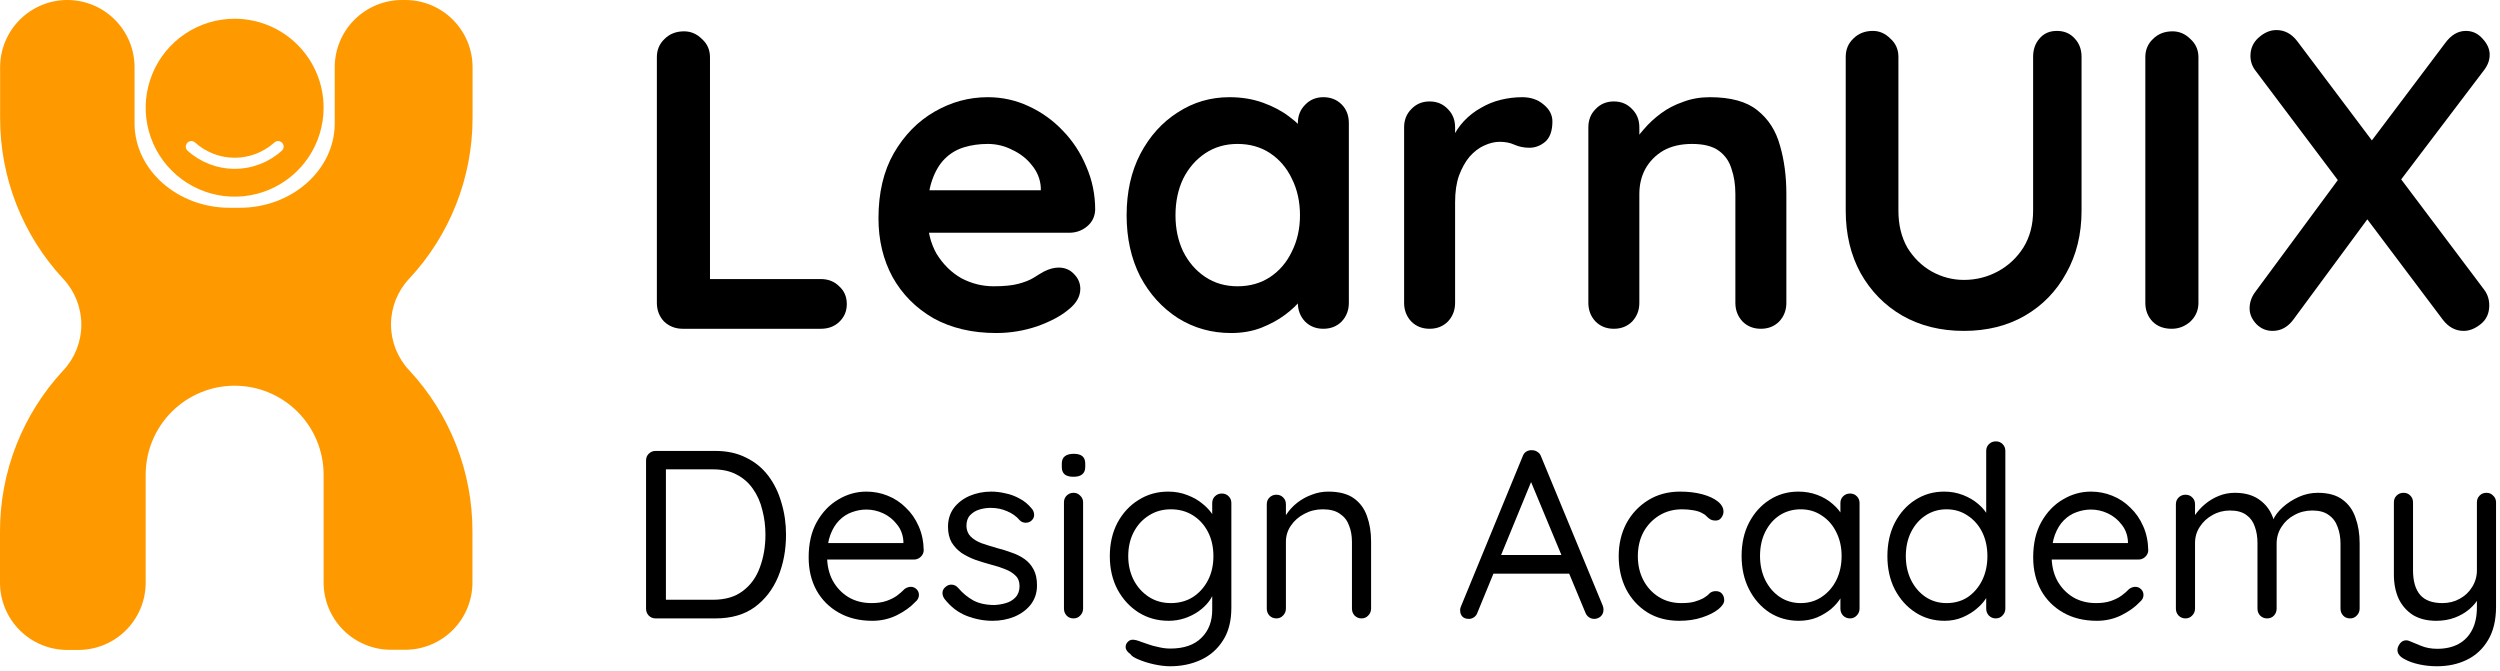
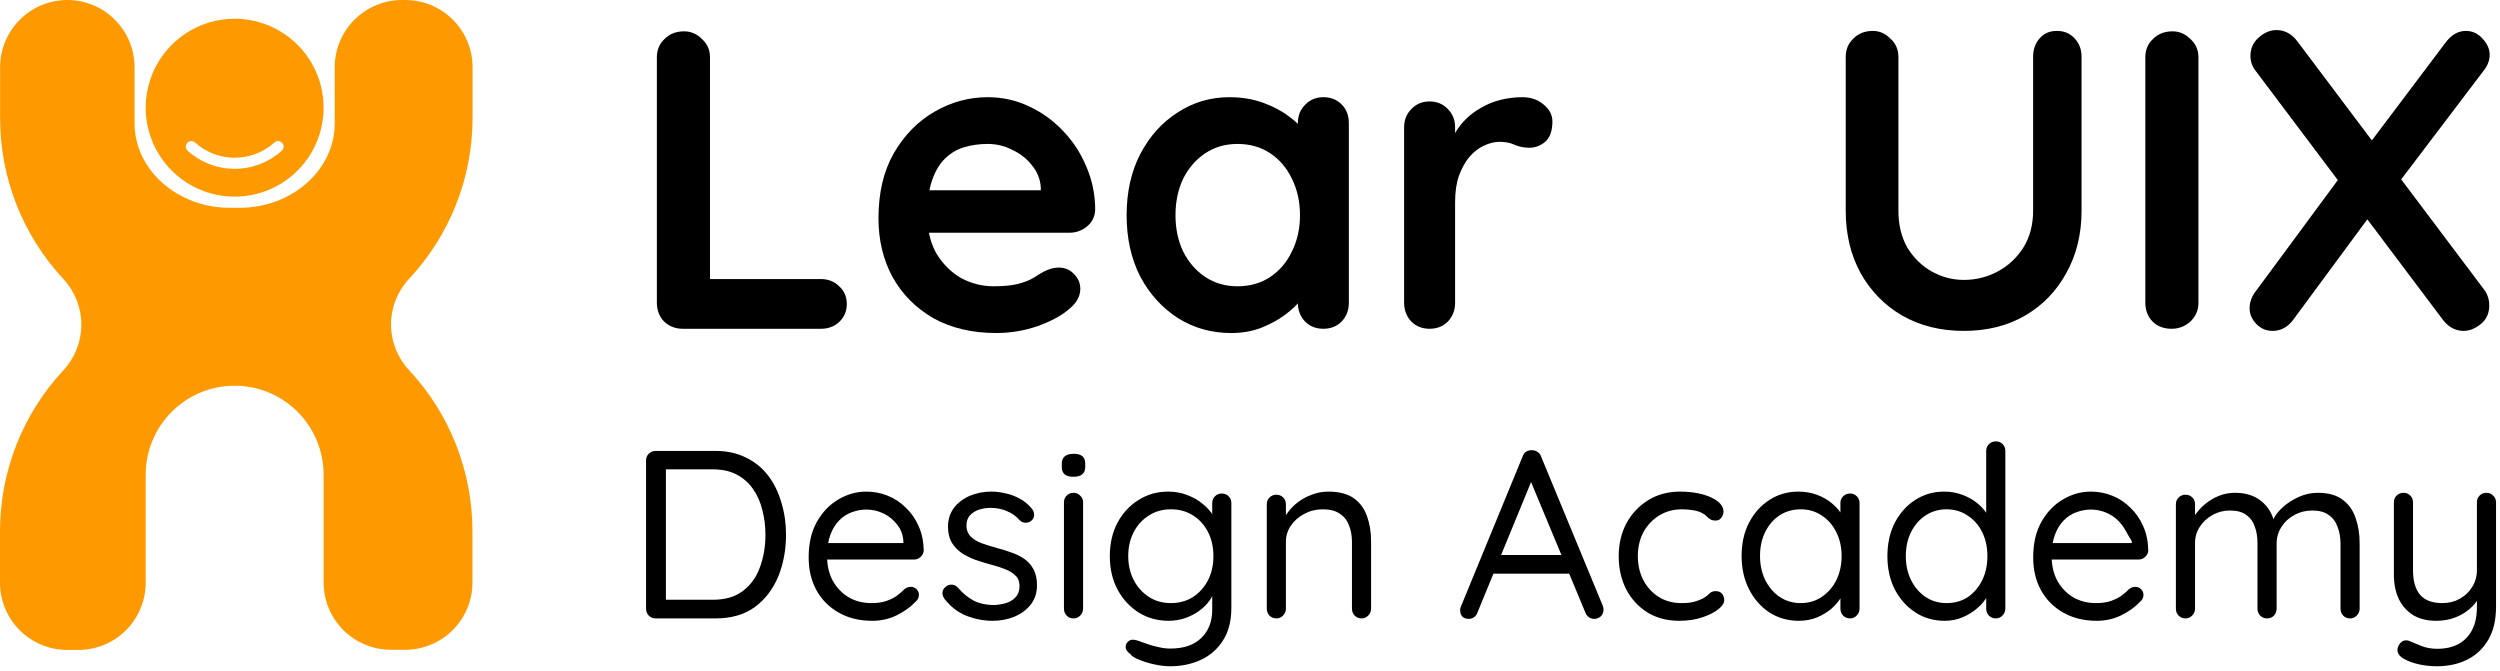
<svg xmlns="http://www.w3.org/2000/svg" width="328" height="88" viewBox="0 0 328 88" fill="none">
  <path d="M62 15.451V8.827C62 6.486 61.07 4.241 59.415 2.585C57.759 0.93 55.514 1.20539e-05 53.173 1.20539e-05H52.765C51.604 -0.002 50.454 0.225 49.381 0.668C48.308 1.11 47.333 1.76 46.511 2.58C45.689 3.399 45.037 4.373 44.592 5.445C44.147 6.517 43.917 7.666 43.916 8.827V16.188C43.916 22.279 38.313 27.261 31.463 27.261H30.128C23.278 27.261 17.654 22.279 17.654 16.188V8.827C17.654 6.488 16.726 4.245 15.074 2.591C13.422 0.936 11.18 0.004 8.842 1.20539e-05C6.501 1.20539e-05 4.256 0.93 2.6 2.585C0.945 4.241 0.015 6.486 0.015 8.827V15.451C-0.003 23.3 2.965 30.863 8.316 36.606C9.831 38.233 10.672 40.373 10.672 42.595C10.672 44.818 9.831 46.958 8.316 48.584C2.945 54.348 -0.029 61.941 0 69.82V76.444C0 78.785 0.93 81.03 2.586 82.685C4.241 84.341 6.486 85.271 8.827 85.271H10.286C11.447 85.271 12.597 85.042 13.669 84.597C14.741 84.152 15.716 83.5 16.535 82.678C17.355 81.856 18.005 80.88 18.447 79.806C18.89 78.733 19.116 77.583 19.113 76.422V63.138C19.113 62.992 19.113 62.853 19.113 62.707C19.113 62.562 19.113 62.423 19.113 62.277C19.113 59.181 20.343 56.213 22.532 54.024C24.721 51.835 27.689 50.605 30.785 50.605C33.88 50.605 36.849 51.835 39.038 54.024C41.227 56.213 42.457 59.181 42.457 62.277C42.457 62.423 42.457 62.562 42.457 62.707C42.457 62.853 42.457 62.992 42.457 63.138V76.422C42.459 78.764 43.39 81.009 45.047 82.664C46.703 84.319 48.949 85.249 51.291 85.249H53.158C55.5 85.249 57.745 84.319 59.4 82.663C61.055 81.008 61.985 78.763 61.985 76.422V69.798C62.015 61.919 59.041 54.326 53.669 48.562C52.147 46.94 51.3 44.798 51.3 42.573C51.3 40.348 52.147 38.207 53.669 36.584C59.029 30.853 62.007 23.297 62 15.451Z" fill="#FF9900" />
  <path d="M30.785 2.459C28.476 2.459 26.22 3.143 24.3 4.426C22.381 5.708 20.885 7.531 20.002 9.664C19.118 11.797 18.887 14.143 19.337 16.408C19.788 18.672 20.899 20.752 22.532 22.384C24.164 24.016 26.244 25.128 28.508 25.578C30.772 26.029 33.119 25.797 35.252 24.914C37.384 24.03 39.207 22.535 40.49 20.615C41.772 18.696 42.457 16.439 42.457 14.13C42.457 11.035 41.227 8.066 39.038 5.877C36.849 3.688 33.88 2.459 30.785 2.459ZM36.993 19.755C35.296 21.297 33.085 22.151 30.792 22.151C28.499 22.151 26.289 21.297 24.591 19.755C24.523 19.687 24.469 19.606 24.432 19.517C24.395 19.429 24.376 19.333 24.376 19.237C24.376 19.141 24.395 19.045 24.432 18.956C24.469 18.867 24.523 18.787 24.591 18.719C24.728 18.583 24.913 18.507 25.106 18.507C25.299 18.507 25.483 18.583 25.62 18.719C27.043 19.992 28.886 20.697 30.796 20.697C32.706 20.697 34.548 19.992 35.972 18.719C36.109 18.583 36.295 18.506 36.489 18.507C36.682 18.508 36.867 18.585 37.004 18.723C37.14 18.86 37.217 19.046 37.216 19.24C37.215 19.433 37.138 19.619 37 19.755H36.993Z" fill="#FF9900" />
  <path d="M107.7 36.613C108.667 36.613 109.466 36.929 110.098 37.56C110.767 38.155 111.101 38.936 111.101 39.902C111.101 40.831 110.767 41.611 110.098 42.243C109.466 42.838 108.667 43.135 107.7 43.135H89.582C88.616 43.135 87.798 42.819 87.129 42.188C86.497 41.519 86.181 40.701 86.181 39.735V7.512C86.181 6.545 86.516 5.746 87.185 5.114C87.854 4.445 88.709 4.111 89.749 4.111C90.641 4.111 91.422 4.445 92.091 5.114C92.797 5.746 93.15 6.545 93.15 7.512V37.56L91.923 36.613H107.7Z" fill="black" />
  <path d="M130.698 43.693C127.539 43.693 124.789 43.042 122.447 41.742C120.143 40.404 118.359 38.601 117.095 36.334C115.869 34.067 115.256 31.502 115.256 28.64C115.256 25.296 115.925 22.452 117.263 20.111C118.638 17.732 120.422 15.911 122.615 14.648C124.807 13.384 127.13 12.752 129.583 12.752C131.479 12.752 133.263 13.142 134.935 13.923C136.645 14.703 138.15 15.781 139.451 17.156C140.752 18.494 141.774 20.055 142.517 21.839C143.298 23.623 143.688 25.519 143.688 27.526C143.651 28.418 143.298 29.142 142.629 29.7C141.96 30.257 141.179 30.536 140.287 30.536H118.991L117.318 24.961H137.778L136.552 26.076V24.571C136.478 23.493 136.087 22.527 135.381 21.672C134.712 20.817 133.857 20.148 132.817 19.665C131.813 19.145 130.735 18.884 129.583 18.884C128.468 18.884 127.428 19.033 126.461 19.33C125.495 19.628 124.659 20.13 123.953 20.836C123.246 21.542 122.689 22.489 122.28 23.679C121.871 24.868 121.667 26.373 121.667 28.195C121.667 30.201 122.076 31.911 122.893 33.324C123.748 34.699 124.826 35.758 126.127 36.501C127.465 37.207 128.877 37.56 130.364 37.56C131.739 37.56 132.835 37.449 133.653 37.226C134.471 37.003 135.121 36.743 135.604 36.445C136.125 36.111 136.589 35.832 136.998 35.609C137.667 35.275 138.299 35.107 138.893 35.107C139.711 35.107 140.38 35.386 140.9 35.944C141.458 36.501 141.737 37.152 141.737 37.895C141.737 38.898 141.216 39.809 140.176 40.627C139.209 41.444 137.853 42.169 136.106 42.801C134.359 43.395 132.557 43.693 130.698 43.693Z" fill="black" />
  <path d="M173.624 12.752C174.591 12.752 175.39 13.068 176.022 13.7C176.653 14.332 176.969 15.149 176.969 16.153V39.735C176.969 40.701 176.653 41.519 176.022 42.188C175.39 42.819 174.591 43.135 173.624 43.135C172.658 43.135 171.859 42.819 171.227 42.188C170.595 41.519 170.279 40.701 170.279 39.735V37.003L171.506 37.505C171.506 37.988 171.246 38.583 170.725 39.289C170.205 39.958 169.499 40.627 168.607 41.296C167.715 41.965 166.656 42.541 165.429 43.024C164.24 43.47 162.939 43.693 161.527 43.693C158.962 43.693 156.639 43.042 154.558 41.742C152.477 40.404 150.823 38.583 149.596 36.278C148.407 33.937 147.812 31.261 147.812 28.25C147.812 25.203 148.407 22.527 149.596 20.222C150.823 17.881 152.458 16.06 154.502 14.759C156.546 13.421 158.814 12.752 161.304 12.752C162.902 12.752 164.37 12.994 165.708 13.477C167.046 13.96 168.198 14.573 169.164 15.316C170.168 16.06 170.93 16.822 171.45 17.602C172.008 18.346 172.286 18.977 172.286 19.498L170.279 20.222V16.153C170.279 15.186 170.595 14.387 171.227 13.755C171.859 13.086 172.658 12.752 173.624 12.752ZM162.363 37.56C163.998 37.56 165.429 37.152 166.656 36.334C167.882 35.516 168.83 34.401 169.499 32.989C170.205 31.577 170.558 29.997 170.558 28.25C170.558 26.466 170.205 24.868 169.499 23.456C168.83 22.044 167.882 20.929 166.656 20.111C165.429 19.293 163.998 18.884 162.363 18.884C160.765 18.884 159.353 19.293 158.126 20.111C156.9 20.929 155.933 22.044 155.227 23.456C154.558 24.868 154.224 26.466 154.224 28.25C154.224 29.997 154.558 31.577 155.227 32.989C155.933 34.401 156.9 35.516 158.126 36.334C159.353 37.152 160.765 37.56 162.363 37.56Z" fill="black" />
  <path d="M187.564 43.135C186.598 43.135 185.799 42.819 185.167 42.188C184.535 41.519 184.219 40.701 184.219 39.735V16.71C184.219 15.744 184.535 14.945 185.167 14.313C185.799 13.644 186.598 13.309 187.564 13.309C188.531 13.309 189.33 13.644 189.961 14.313C190.593 14.945 190.909 15.744 190.909 16.71V21.951L190.519 18.215C190.928 17.323 191.448 16.543 192.08 15.874C192.749 15.168 193.492 14.592 194.31 14.146C195.128 13.663 196.001 13.309 196.93 13.086C197.859 12.864 198.788 12.752 199.718 12.752C200.833 12.752 201.762 13.068 202.505 13.7C203.286 14.332 203.676 15.075 203.676 15.93C203.676 17.156 203.36 18.048 202.728 18.606C202.096 19.126 201.409 19.386 200.665 19.386C199.959 19.386 199.309 19.256 198.714 18.996C198.157 18.736 197.506 18.606 196.763 18.606C196.094 18.606 195.406 18.773 194.7 19.107C194.031 19.405 193.399 19.888 192.805 20.557C192.247 21.226 191.783 22.062 191.411 23.066C191.076 24.032 190.909 25.184 190.909 26.522V39.735C190.909 40.701 190.593 41.519 189.961 42.188C189.33 42.819 188.531 43.135 187.564 43.135Z" fill="black" />
-   <path d="M224.336 12.752C227.086 12.752 229.168 13.328 230.58 14.48C232.029 15.632 233.014 17.175 233.535 19.107C234.092 21.003 234.371 23.121 234.371 25.463V39.735C234.371 40.701 234.055 41.519 233.423 42.188C232.791 42.819 231.992 43.135 231.026 43.135C230.06 43.135 229.261 42.819 228.629 42.188C227.997 41.519 227.681 40.701 227.681 39.735V25.463C227.681 24.236 227.514 23.14 227.179 22.174C226.882 21.17 226.324 20.371 225.507 19.776C224.689 19.182 223.518 18.884 221.995 18.884C220.508 18.884 219.244 19.182 218.204 19.776C217.2 20.371 216.42 21.17 215.862 22.174C215.342 23.14 215.082 24.236 215.082 25.463V39.735C215.082 40.701 214.766 41.519 214.134 42.188C213.502 42.819 212.703 43.135 211.737 43.135C210.77 43.135 209.971 42.819 209.34 42.188C208.708 41.519 208.392 40.701 208.392 39.735V16.71C208.392 15.744 208.708 14.945 209.34 14.313C209.971 13.644 210.77 13.309 211.737 13.309C212.703 13.309 213.502 13.644 214.134 14.313C214.766 14.945 215.082 15.744 215.082 16.71V19.107L214.245 18.94C214.58 18.308 215.063 17.639 215.695 16.933C216.327 16.19 217.07 15.502 217.925 14.87C218.78 14.239 219.746 13.737 220.824 13.365C221.902 12.956 223.072 12.752 224.336 12.752Z" fill="black" />
  <path d="M269.867 4.055C270.833 4.055 271.613 4.39 272.208 5.059C272.803 5.69 273.1 6.49 273.1 7.456V27.637C273.1 30.722 272.431 33.454 271.093 35.832C269.792 38.211 267.99 40.069 265.685 41.407C263.381 42.745 260.705 43.414 257.658 43.414C254.61 43.414 251.915 42.745 249.574 41.407C247.27 40.069 245.448 38.211 244.111 35.832C242.81 33.454 242.159 30.722 242.159 27.637V7.456C242.159 6.49 242.494 5.69 243.163 5.059C243.832 4.39 244.687 4.055 245.727 4.055C246.582 4.055 247.344 4.39 248.013 5.059C248.719 5.69 249.072 6.49 249.072 7.456V27.637C249.072 29.495 249.462 31.112 250.243 32.487C251.061 33.825 252.12 34.866 253.421 35.609C254.759 36.352 256.171 36.724 257.658 36.724C259.256 36.724 260.742 36.352 262.118 35.609C263.493 34.866 264.608 33.825 265.462 32.487C266.317 31.112 266.745 29.495 266.745 27.637V7.456C266.745 6.49 267.023 5.69 267.581 5.059C268.138 4.39 268.9 4.055 269.867 4.055Z" fill="black" />
  <path d="M288.435 39.735C288.435 40.701 288.082 41.519 287.376 42.188C286.67 42.819 285.852 43.135 284.923 43.135C283.883 43.135 283.046 42.819 282.415 42.188C281.783 41.519 281.467 40.701 281.467 39.735V7.512C281.467 6.545 281.801 5.746 282.47 5.114C283.139 4.445 283.994 4.111 285.035 4.111C285.927 4.111 286.707 4.445 287.376 5.114C288.082 5.746 288.435 6.545 288.435 7.512V39.735Z" fill="black" />
  <path d="M323.524 4.055C324.378 4.055 325.103 4.39 325.698 5.059C326.33 5.728 326.645 6.434 326.645 7.177C326.645 7.883 326.404 8.552 325.921 9.184L314.715 23.958L310.924 18.773L320.792 5.672C321.572 4.594 322.483 4.055 323.524 4.055ZM298.659 3.944C299.737 3.944 300.648 4.427 301.391 5.393L325.921 38.006C326.367 38.601 326.59 39.289 326.59 40.069C326.59 41.11 326.218 41.927 325.475 42.522C324.731 43.117 323.988 43.414 323.245 43.414C322.167 43.414 321.256 42.931 320.513 41.965L295.983 9.351C295.5 8.757 295.259 8.088 295.259 7.344C295.259 6.378 295.612 5.579 296.318 4.947C297.061 4.278 297.842 3.944 298.659 3.944ZM298.158 43.414C297.34 43.414 296.634 43.117 296.039 42.522C295.444 41.89 295.147 41.203 295.147 40.459C295.147 39.642 295.426 38.88 295.983 38.174L307.301 22.843L310.98 28.25L300.945 41.853C300.202 42.894 299.273 43.414 298.158 43.414Z" fill="black" />
  <path d="M93.865 59.162C95.393 59.162 96.732 59.455 97.883 60.041C99.055 60.606 100.028 61.401 100.803 62.427C101.577 63.452 102.152 64.635 102.529 65.974C102.927 67.292 103.126 68.684 103.126 70.149C103.126 72.158 102.78 73.999 102.09 75.674C101.399 77.327 100.374 78.656 99.013 79.66C97.653 80.644 95.937 81.135 93.865 81.135H86.018C85.662 81.135 85.359 81.01 85.108 80.759C84.877 80.507 84.762 80.204 84.762 79.848V60.418C84.762 60.062 84.877 59.769 85.108 59.539C85.359 59.288 85.662 59.162 86.018 59.162H93.865ZM93.552 78.687C95.163 78.687 96.471 78.3 97.475 77.525C98.501 76.751 99.244 75.715 99.704 74.418C100.185 73.12 100.426 71.697 100.426 70.149C100.426 69.019 100.29 67.941 100.018 66.916C99.767 65.869 99.359 64.948 98.794 64.153C98.25 63.358 97.538 62.73 96.659 62.27C95.801 61.809 94.765 61.579 93.552 61.579H87.117L87.368 61.328V79.001L87.179 78.687H93.552Z" fill="black" />
  <path d="M114.444 81.449C112.77 81.449 111.305 81.094 110.05 80.382C108.794 79.671 107.821 78.697 107.131 77.463C106.44 76.207 106.095 74.763 106.095 73.131C106.095 71.31 106.45 69.762 107.162 68.485C107.894 67.188 108.836 66.204 109.987 65.534C111.138 64.844 112.362 64.499 113.66 64.499C114.643 64.499 115.574 64.676 116.453 65.032C117.353 65.388 118.148 65.911 118.839 66.602C119.551 67.271 120.116 68.088 120.534 69.05C120.953 69.992 121.172 71.049 121.193 72.221C121.172 72.555 121.036 72.838 120.785 73.068C120.534 73.298 120.241 73.413 119.906 73.413H107.507L106.942 71.247H119.027L118.525 71.687V70.996C118.462 70.138 118.18 69.406 117.678 68.799C117.196 68.171 116.6 67.69 115.888 67.355C115.177 67.02 114.434 66.853 113.66 66.853C113.032 66.853 112.404 66.968 111.776 67.198C111.169 67.407 110.615 67.763 110.113 68.265C109.631 68.747 109.244 69.374 108.951 70.149C108.658 70.923 108.512 71.854 108.512 72.942C108.512 74.156 108.752 75.224 109.234 76.144C109.736 77.065 110.426 77.797 111.305 78.342C112.184 78.865 113.199 79.126 114.35 79.126C115.104 79.126 115.752 79.032 116.296 78.844C116.841 78.656 117.301 78.425 117.678 78.153C118.075 77.86 118.41 77.567 118.682 77.274C118.954 77.086 119.226 76.992 119.498 76.992C119.791 76.992 120.042 77.097 120.252 77.306C120.461 77.515 120.565 77.766 120.565 78.059C120.565 78.415 120.398 78.729 120.063 79.001C119.456 79.65 118.651 80.225 117.646 80.727C116.663 81.209 115.595 81.449 114.444 81.449Z" fill="black" />
  <path d="M123.907 78.561C123.719 78.289 123.635 78.007 123.656 77.714C123.677 77.4 123.855 77.128 124.19 76.898C124.399 76.751 124.639 76.688 124.912 76.709C125.205 76.73 125.466 76.866 125.696 77.117C126.282 77.808 126.952 78.362 127.705 78.781C128.459 79.179 129.379 79.377 130.468 79.377C130.97 79.357 131.472 79.273 131.974 79.126C132.477 78.98 132.895 78.729 133.23 78.373C133.586 77.996 133.764 77.504 133.764 76.898C133.764 76.312 133.586 75.851 133.23 75.516C132.874 75.161 132.414 74.878 131.849 74.669C131.284 74.439 130.666 74.24 129.997 74.073C129.306 73.884 128.626 73.675 127.956 73.445C127.287 73.194 126.68 72.89 126.136 72.534C125.613 72.158 125.184 71.697 124.849 71.153C124.535 70.588 124.378 69.908 124.378 69.113C124.378 68.171 124.629 67.355 125.131 66.665C125.654 65.974 126.345 65.44 127.203 65.064C128.082 64.687 129.034 64.499 130.06 64.499C130.645 64.499 131.252 64.572 131.88 64.718C132.529 64.844 133.157 65.074 133.764 65.409C134.37 65.723 134.904 66.162 135.364 66.727C135.553 66.936 135.657 67.198 135.678 67.512C135.699 67.826 135.563 68.108 135.27 68.36C135.04 68.527 134.779 68.6 134.486 68.579C134.213 68.558 133.983 68.454 133.795 68.265C133.355 67.742 132.801 67.345 132.131 67.073C131.483 66.78 130.761 66.633 129.965 66.633C129.463 66.633 128.971 66.706 128.49 66.853C128.009 66.999 127.601 67.25 127.266 67.606C126.952 67.941 126.795 68.412 126.795 69.019C126.816 69.584 127.004 70.044 127.36 70.4C127.716 70.756 128.197 71.049 128.804 71.279C129.411 71.488 130.08 71.697 130.813 71.907C131.483 72.074 132.121 72.273 132.728 72.503C133.355 72.712 133.921 72.995 134.423 73.351C134.925 73.706 135.323 74.167 135.616 74.732C135.909 75.276 136.055 75.966 136.055 76.803C136.055 77.766 135.783 78.603 135.239 79.315C134.695 80.005 133.973 80.539 133.073 80.916C132.194 81.271 131.242 81.449 130.216 81.449C129.066 81.449 127.925 81.23 126.795 80.79C125.686 80.351 124.723 79.608 123.907 78.561Z" fill="black" />
  <path d="M142.102 79.848C142.102 80.204 141.976 80.507 141.725 80.759C141.495 81.01 141.202 81.135 140.846 81.135C140.47 81.135 140.166 81.01 139.936 80.759C139.706 80.507 139.591 80.204 139.591 79.848V65.911C139.591 65.555 139.706 65.262 139.936 65.032C140.187 64.781 140.49 64.656 140.846 64.656C141.202 64.656 141.495 64.781 141.725 65.032C141.976 65.262 142.102 65.555 142.102 65.911V79.848ZM140.846 62.552C140.323 62.552 139.936 62.448 139.685 62.239C139.434 62.029 139.308 61.705 139.308 61.265V60.826C139.308 60.386 139.444 60.062 139.716 59.853C139.988 59.644 140.375 59.539 140.878 59.539C141.38 59.539 141.757 59.644 142.008 59.853C142.259 60.062 142.384 60.386 142.384 60.826V61.265C142.384 61.705 142.248 62.029 141.976 62.239C141.725 62.448 141.348 62.552 140.846 62.552Z" fill="black" />
  <path d="M153.267 64.499C154.188 64.499 155.036 64.656 155.81 64.969C156.584 65.262 157.254 65.65 157.819 66.131C158.405 66.612 158.855 67.114 159.169 67.638C159.504 68.161 159.671 68.653 159.671 69.113L159.043 68.736V66.005C159.043 65.65 159.158 65.357 159.388 65.126C159.64 64.875 159.943 64.75 160.299 64.75C160.675 64.75 160.979 64.875 161.209 65.126C161.439 65.357 161.554 65.65 161.554 66.005V79.754C161.554 81.47 161.188 82.893 160.456 84.023C159.744 85.153 158.782 86.001 157.568 86.566C156.354 87.131 155.004 87.413 153.519 87.413C152.891 87.413 152.19 87.33 151.415 87.162C150.662 86.995 149.992 86.786 149.406 86.534C148.82 86.304 148.454 86.064 148.308 85.812C147.994 85.603 147.795 85.362 147.711 85.091C147.649 84.839 147.69 84.599 147.837 84.368C148.046 84.076 148.297 83.929 148.59 83.929C148.883 83.929 149.26 84.023 149.72 84.212C149.93 84.274 150.233 84.379 150.631 84.525C151.028 84.672 151.489 84.797 152.012 84.902C152.535 85.028 153.048 85.091 153.55 85.091C155.329 85.091 156.689 84.62 157.631 83.678C158.572 82.757 159.043 81.533 159.043 80.005V77.086L159.388 77.243C159.263 77.829 159.012 78.373 158.635 78.875C158.258 79.377 157.788 79.827 157.223 80.225C156.678 80.602 156.061 80.905 155.371 81.135C154.701 81.345 154.021 81.449 153.33 81.449C151.865 81.449 150.547 81.083 149.375 80.351C148.224 79.618 147.303 78.614 146.613 77.337C145.943 76.061 145.608 74.606 145.608 72.974C145.608 71.321 145.943 69.856 146.613 68.579C147.303 67.303 148.224 66.309 149.375 65.597C150.526 64.865 151.823 64.499 153.267 64.499ZM153.613 66.821C152.524 66.821 151.562 67.094 150.725 67.638C149.888 68.161 149.229 68.883 148.747 69.803C148.266 70.724 148.025 71.781 148.025 72.974C148.025 74.125 148.266 75.171 148.747 76.113C149.229 77.034 149.888 77.766 150.725 78.31C151.562 78.854 152.524 79.126 153.613 79.126C154.701 79.126 155.663 78.865 156.501 78.342C157.338 77.797 157.997 77.065 158.478 76.144C158.959 75.224 159.2 74.167 159.2 72.974C159.2 71.76 158.959 70.693 158.478 69.772C157.997 68.851 157.338 68.129 156.501 67.606C155.663 67.083 154.701 66.821 153.613 66.821Z" fill="black" />
  <path d="M174.268 64.499C175.691 64.499 176.811 64.791 177.627 65.377C178.443 65.963 179.018 66.748 179.353 67.732C179.709 68.715 179.887 69.814 179.887 71.028V79.848C179.887 80.204 179.761 80.507 179.51 80.759C179.28 81.01 178.987 81.135 178.631 81.135C178.276 81.135 177.972 81.01 177.721 80.759C177.491 80.507 177.376 80.204 177.376 79.848V71.091C177.376 70.295 177.25 69.584 176.999 68.956C176.769 68.307 176.371 67.794 175.806 67.418C175.262 67.02 174.509 66.821 173.546 66.821C172.667 66.821 171.862 67.02 171.129 67.418C170.397 67.794 169.811 68.307 169.371 68.956C168.932 69.584 168.712 70.295 168.712 71.091V79.848C168.712 80.204 168.587 80.507 168.335 80.759C168.105 81.01 167.812 81.135 167.456 81.135C167.101 81.135 166.797 81.01 166.546 80.759C166.316 80.507 166.201 80.204 166.201 79.848V66.162C166.201 65.806 166.316 65.513 166.546 65.283C166.797 65.032 167.101 64.907 167.456 64.907C167.833 64.907 168.137 65.032 168.367 65.283C168.597 65.513 168.712 65.806 168.712 66.162V68.391L168.084 69.082C168.189 68.537 168.43 67.993 168.806 67.449C169.183 66.884 169.654 66.382 170.219 65.942C170.784 65.503 171.412 65.158 172.102 64.907C172.793 64.635 173.515 64.499 174.268 64.499Z" fill="black" />
  <path d="M201.213 62.427L193.836 80.382C193.752 80.633 193.606 80.832 193.396 80.978C193.187 81.125 192.967 81.198 192.737 81.198C192.34 81.198 192.047 81.094 191.858 80.884C191.67 80.675 191.576 80.424 191.576 80.131C191.555 79.984 191.576 79.827 191.639 79.66L199.769 59.884C199.873 59.591 200.03 59.382 200.24 59.256C200.47 59.11 200.721 59.047 200.993 59.068C201.265 59.068 201.506 59.141 201.715 59.288C201.945 59.434 202.102 59.633 202.186 59.884L210.284 79.472C210.347 79.639 210.379 79.806 210.379 79.974C210.379 80.351 210.253 80.654 210.002 80.884C209.751 81.094 209.468 81.198 209.154 81.198C208.903 81.198 208.673 81.125 208.464 80.978C208.254 80.832 208.098 80.623 207.993 80.351L200.522 62.395L201.213 62.427ZM195.405 75.265L196.473 72.817H205.796L206.266 75.265H195.405Z" fill="black" />
  <path d="M220.441 64.499C221.508 64.499 222.471 64.614 223.329 64.844C224.187 65.074 224.867 65.388 225.369 65.786C225.871 66.183 226.122 66.633 226.122 67.135C226.122 67.407 226.028 67.669 225.84 67.92C225.672 68.171 225.421 68.297 225.087 68.297C224.814 68.297 224.584 68.245 224.396 68.14C224.229 68.035 224.061 67.899 223.894 67.732C223.747 67.564 223.538 67.418 223.266 67.292C223.015 67.146 222.649 67.031 222.167 66.947C221.686 66.863 221.194 66.821 220.692 66.821C219.562 66.821 218.557 67.094 217.678 67.638C216.8 68.182 216.109 68.914 215.607 69.835C215.125 70.756 214.885 71.802 214.885 72.974C214.885 74.146 215.125 75.192 215.607 76.113C216.088 77.034 216.758 77.766 217.616 78.31C218.474 78.854 219.468 79.126 220.598 79.126C221.33 79.126 221.906 79.064 222.324 78.938C222.764 78.812 223.14 78.666 223.454 78.499C223.81 78.289 224.082 78.08 224.27 77.871C224.48 77.662 224.762 77.557 225.118 77.557C225.474 77.557 225.746 77.672 225.934 77.902C226.122 78.132 226.217 78.415 226.217 78.75C226.217 79.126 225.955 79.524 225.432 79.942C224.909 80.361 224.197 80.717 223.297 81.01C222.418 81.303 221.424 81.449 220.315 81.449C218.725 81.449 217.333 81.083 216.14 80.351C214.948 79.597 214.016 78.582 213.347 77.306C212.698 76.008 212.374 74.564 212.374 72.974C212.374 71.383 212.708 69.95 213.378 68.674C214.069 67.397 215.021 66.382 216.235 65.629C217.448 64.875 218.85 64.499 220.441 64.499Z" fill="black" />
  <path d="M242.717 64.75C243.094 64.75 243.398 64.875 243.628 65.126C243.858 65.357 243.973 65.65 243.973 66.005V79.848C243.973 80.204 243.848 80.507 243.596 80.759C243.366 81.01 243.073 81.135 242.717 81.135C242.362 81.135 242.058 81.01 241.807 80.759C241.577 80.507 241.462 80.204 241.462 79.848V76.866L242.058 76.803C242.058 77.264 241.901 77.766 241.587 78.31C241.274 78.854 240.845 79.367 240.3 79.848C239.756 80.309 239.118 80.696 238.386 81.01C237.653 81.303 236.858 81.449 236 81.449C234.577 81.449 233.29 81.083 232.139 80.351C231.009 79.597 230.12 78.582 229.471 77.306C228.822 76.029 228.498 74.575 228.498 72.942C228.498 71.289 228.822 69.835 229.471 68.579C230.141 67.303 231.03 66.309 232.139 65.597C233.269 64.865 234.535 64.499 235.937 64.499C236.837 64.499 237.674 64.645 238.448 64.938C239.223 65.231 239.892 65.629 240.457 66.131C241.043 66.633 241.493 67.188 241.807 67.794C242.121 68.401 242.278 69.008 242.278 69.615L241.462 69.427V66.005C241.462 65.65 241.577 65.357 241.807 65.126C242.058 64.875 242.362 64.75 242.717 64.75ZM236.251 79.126C237.297 79.126 238.218 78.854 239.013 78.31C239.83 77.766 240.468 77.034 240.928 76.113C241.389 75.171 241.619 74.114 241.619 72.942C241.619 71.791 241.389 70.756 240.928 69.835C240.468 68.893 239.83 68.161 239.013 67.638C238.218 67.094 237.297 66.821 236.251 66.821C235.226 66.821 234.305 67.083 233.489 67.606C232.694 68.129 232.066 68.851 231.605 69.772C231.145 70.693 230.915 71.75 230.915 72.942C230.915 74.114 231.145 75.171 231.605 76.113C232.066 77.034 232.694 77.766 233.489 78.31C234.305 78.854 235.226 79.126 236.251 79.126Z" fill="black" />
  <path d="M261.846 57.907C262.223 57.907 262.526 58.032 262.756 58.283C262.986 58.514 263.101 58.806 263.101 59.162V79.848C263.101 80.204 262.976 80.507 262.725 80.759C262.495 81.01 262.202 81.135 261.846 81.135C261.49 81.135 261.187 81.01 260.936 80.759C260.705 80.507 260.59 80.204 260.59 79.848V76.866L261.187 76.647C261.187 77.149 261.03 77.682 260.716 78.247C260.423 78.791 259.994 79.304 259.429 79.786C258.885 80.267 258.246 80.665 257.514 80.978C256.782 81.292 255.986 81.449 255.128 81.449C253.705 81.449 252.429 81.083 251.299 80.351C250.169 79.618 249.269 78.614 248.599 77.337C247.95 76.061 247.626 74.606 247.626 72.974C247.626 71.321 247.95 69.856 248.599 68.579C249.269 67.303 250.158 66.309 251.267 65.597C252.397 64.865 253.663 64.499 255.066 64.499C255.945 64.499 256.761 64.645 257.514 64.938C258.288 65.231 258.968 65.629 259.554 66.131C260.14 66.633 260.59 67.188 260.904 67.794C261.239 68.401 261.406 69.008 261.406 69.615L260.59 69.427V59.162C260.59 58.806 260.705 58.514 260.936 58.283C261.187 58.032 261.49 57.907 261.846 57.907ZM255.379 79.126C256.447 79.126 257.378 78.865 258.173 78.342C258.968 77.797 259.596 77.065 260.057 76.144C260.517 75.203 260.747 74.146 260.747 72.974C260.747 71.781 260.517 70.724 260.057 69.803C259.596 68.883 258.958 68.161 258.142 67.638C257.347 67.094 256.426 66.821 255.379 66.821C254.354 66.821 253.433 67.094 252.617 67.638C251.822 68.161 251.194 68.883 250.734 69.803C250.273 70.724 250.043 71.781 250.043 72.974C250.043 74.125 250.273 75.171 250.734 76.113C251.194 77.034 251.822 77.766 252.617 78.31C253.433 78.854 254.354 79.126 255.379 79.126Z" fill="black" />
-   <path d="M275.104 81.449C273.43 81.449 271.965 81.094 270.71 80.382C269.454 79.671 268.481 78.697 267.79 77.463C267.1 76.207 266.754 74.763 266.754 73.131C266.754 71.31 267.11 69.762 267.822 68.485C268.554 67.188 269.496 66.204 270.647 65.534C271.798 64.844 273.022 64.499 274.32 64.499C275.303 64.499 276.234 64.676 277.113 65.032C278.013 65.388 278.808 65.911 279.499 66.602C280.21 67.271 280.775 68.088 281.194 69.05C281.613 69.992 281.832 71.049 281.853 72.221C281.832 72.555 281.696 72.838 281.445 73.068C281.194 73.298 280.901 73.413 280.566 73.413H268.167L267.602 71.247H279.687L279.185 71.687V70.996C279.122 70.138 278.84 69.406 278.337 68.799C277.856 68.171 277.26 67.69 276.548 67.355C275.837 67.02 275.094 66.853 274.32 66.853C273.692 66.853 273.064 66.968 272.436 67.198C271.829 67.407 271.275 67.763 270.772 68.265C270.291 68.747 269.904 69.374 269.611 70.149C269.318 70.923 269.172 71.854 269.172 72.942C269.172 74.156 269.412 75.224 269.894 76.144C270.396 77.065 271.086 77.797 271.965 78.342C272.844 78.865 273.859 79.126 275.01 79.126C275.763 79.126 276.412 79.032 276.956 78.844C277.5 78.656 277.961 78.425 278.337 78.153C278.735 77.86 279.07 77.567 279.342 77.274C279.614 77.086 279.886 76.992 280.158 76.992C280.451 76.992 280.702 77.097 280.911 77.306C281.121 77.515 281.225 77.766 281.225 78.059C281.225 78.415 281.058 78.729 280.723 79.001C280.116 79.65 279.311 80.225 278.306 80.727C277.323 81.209 276.255 81.449 275.104 81.449Z" fill="black" />
+   <path d="M275.104 81.449C273.43 81.449 271.965 81.094 270.71 80.382C269.454 79.671 268.481 78.697 267.79 77.463C267.1 76.207 266.754 74.763 266.754 73.131C266.754 71.31 267.11 69.762 267.822 68.485C268.554 67.188 269.496 66.204 270.647 65.534C271.798 64.844 273.022 64.499 274.32 64.499C275.303 64.499 276.234 64.676 277.113 65.032C278.013 65.388 278.808 65.911 279.499 66.602C280.21 67.271 280.775 68.088 281.194 69.05C281.613 69.992 281.832 71.049 281.853 72.221C281.832 72.555 281.696 72.838 281.445 73.068C281.194 73.298 280.901 73.413 280.566 73.413H268.167L267.602 71.247H279.687V70.996C279.122 70.138 278.84 69.406 278.337 68.799C277.856 68.171 277.26 67.69 276.548 67.355C275.837 67.02 275.094 66.853 274.32 66.853C273.692 66.853 273.064 66.968 272.436 67.198C271.829 67.407 271.275 67.763 270.772 68.265C270.291 68.747 269.904 69.374 269.611 70.149C269.318 70.923 269.172 71.854 269.172 72.942C269.172 74.156 269.412 75.224 269.894 76.144C270.396 77.065 271.086 77.797 271.965 78.342C272.844 78.865 273.859 79.126 275.01 79.126C275.763 79.126 276.412 79.032 276.956 78.844C277.5 78.656 277.961 78.425 278.337 78.153C278.735 77.86 279.07 77.567 279.342 77.274C279.614 77.086 279.886 76.992 280.158 76.992C280.451 76.992 280.702 77.097 280.911 77.306C281.121 77.515 281.225 77.766 281.225 78.059C281.225 78.415 281.058 78.729 280.723 79.001C280.116 79.65 279.311 80.225 278.306 80.727C277.323 81.209 276.255 81.449 275.104 81.449Z" fill="black" />
  <path d="M293.231 64.656C294.654 64.656 295.805 65.022 296.684 65.754C297.583 66.466 298.18 67.481 298.473 68.799H298.002L298.222 68.234C298.473 67.648 298.902 67.083 299.509 66.539C300.116 65.995 300.817 65.545 301.612 65.189C302.407 64.833 303.234 64.656 304.092 64.656C305.473 64.656 306.561 64.959 307.356 65.566C308.151 66.152 308.716 66.947 309.051 67.951C309.407 68.935 309.585 70.044 309.585 71.279V79.848C309.585 80.204 309.459 80.507 309.208 80.759C308.978 81.01 308.685 81.135 308.329 81.135C307.953 81.135 307.649 81.01 307.419 80.759C307.189 80.507 307.074 80.204 307.074 79.848V71.342C307.074 70.525 306.948 69.793 306.697 69.144C306.467 68.475 306.08 67.951 305.536 67.575C305.012 67.177 304.29 66.978 303.37 66.978C302.512 66.978 301.727 67.177 301.015 67.575C300.304 67.951 299.739 68.475 299.32 69.144C298.902 69.793 298.693 70.525 298.693 71.342V79.848C298.693 80.204 298.577 80.507 298.347 80.759C298.117 81.01 297.814 81.135 297.437 81.135C297.081 81.135 296.778 81.01 296.527 80.759C296.296 80.507 296.181 80.204 296.181 79.848V71.247C296.181 70.452 296.066 69.741 295.836 69.113C295.627 68.464 295.261 67.951 294.737 67.575C294.214 67.177 293.492 66.978 292.571 66.978C291.734 66.978 290.971 67.177 290.28 67.575C289.589 67.951 289.035 68.464 288.616 69.113C288.198 69.741 287.988 70.452 287.988 71.247V79.848C287.988 80.204 287.863 80.507 287.612 80.759C287.382 81.01 287.089 81.135 286.733 81.135C286.377 81.135 286.074 81.01 285.823 80.759C285.592 80.507 285.477 80.204 285.477 79.848V66.162C285.477 65.806 285.592 65.513 285.823 65.283C286.074 65.032 286.377 64.907 286.733 64.907C287.11 64.907 287.413 65.032 287.643 65.283C287.873 65.513 287.988 65.806 287.988 66.162V68.548L287.298 69.301C287.382 68.757 287.591 68.213 287.926 67.669C288.281 67.125 288.731 66.623 289.275 66.162C289.82 65.702 290.426 65.336 291.096 65.064C291.766 64.791 292.477 64.656 293.231 64.656Z" fill="black" />
  <path d="M326.226 64.656C326.582 64.656 326.875 64.781 327.105 65.032C327.356 65.262 327.481 65.555 327.481 65.911V79.597C327.481 81.355 327.136 82.809 326.446 83.96C325.755 85.132 324.824 86.001 323.652 86.566C322.501 87.131 321.193 87.413 319.728 87.413C318.912 87.413 318.127 87.33 317.374 87.162C316.62 86.995 316.003 86.775 315.522 86.503C315.124 86.315 314.842 86.074 314.674 85.781C314.528 85.509 314.507 85.216 314.611 84.902C314.758 84.525 314.967 84.264 315.239 84.117C315.532 83.971 315.836 83.971 316.15 84.117C316.484 84.264 316.966 84.463 317.594 84.714C318.242 84.986 318.964 85.122 319.759 85.122C320.848 85.122 321.779 84.913 322.553 84.494C323.327 84.076 323.924 83.458 324.342 82.642C324.761 81.847 324.97 80.853 324.97 79.66V77.431L325.347 78.216C325.012 78.865 324.562 79.43 323.997 79.911C323.432 80.392 322.783 80.769 322.051 81.041C321.318 81.313 320.513 81.449 319.634 81.449C318.441 81.449 317.426 81.198 316.589 80.696C315.773 80.173 315.145 79.461 314.706 78.561C314.287 77.641 314.078 76.584 314.078 75.391V65.911C314.078 65.555 314.193 65.262 314.423 65.032C314.674 64.781 314.978 64.656 315.333 64.656C315.71 64.656 316.014 64.781 316.244 65.032C316.474 65.262 316.589 65.555 316.589 65.911V74.826C316.589 76.249 316.903 77.327 317.531 78.059C318.159 78.771 319.132 79.126 320.45 79.126C321.287 79.126 322.04 78.938 322.71 78.561C323.401 78.185 323.945 77.672 324.342 77.023C324.761 76.354 324.97 75.621 324.97 74.826V65.911C324.97 65.555 325.085 65.262 325.315 65.032C325.546 64.781 325.849 64.656 326.226 64.656Z" fill="black" />
</svg>